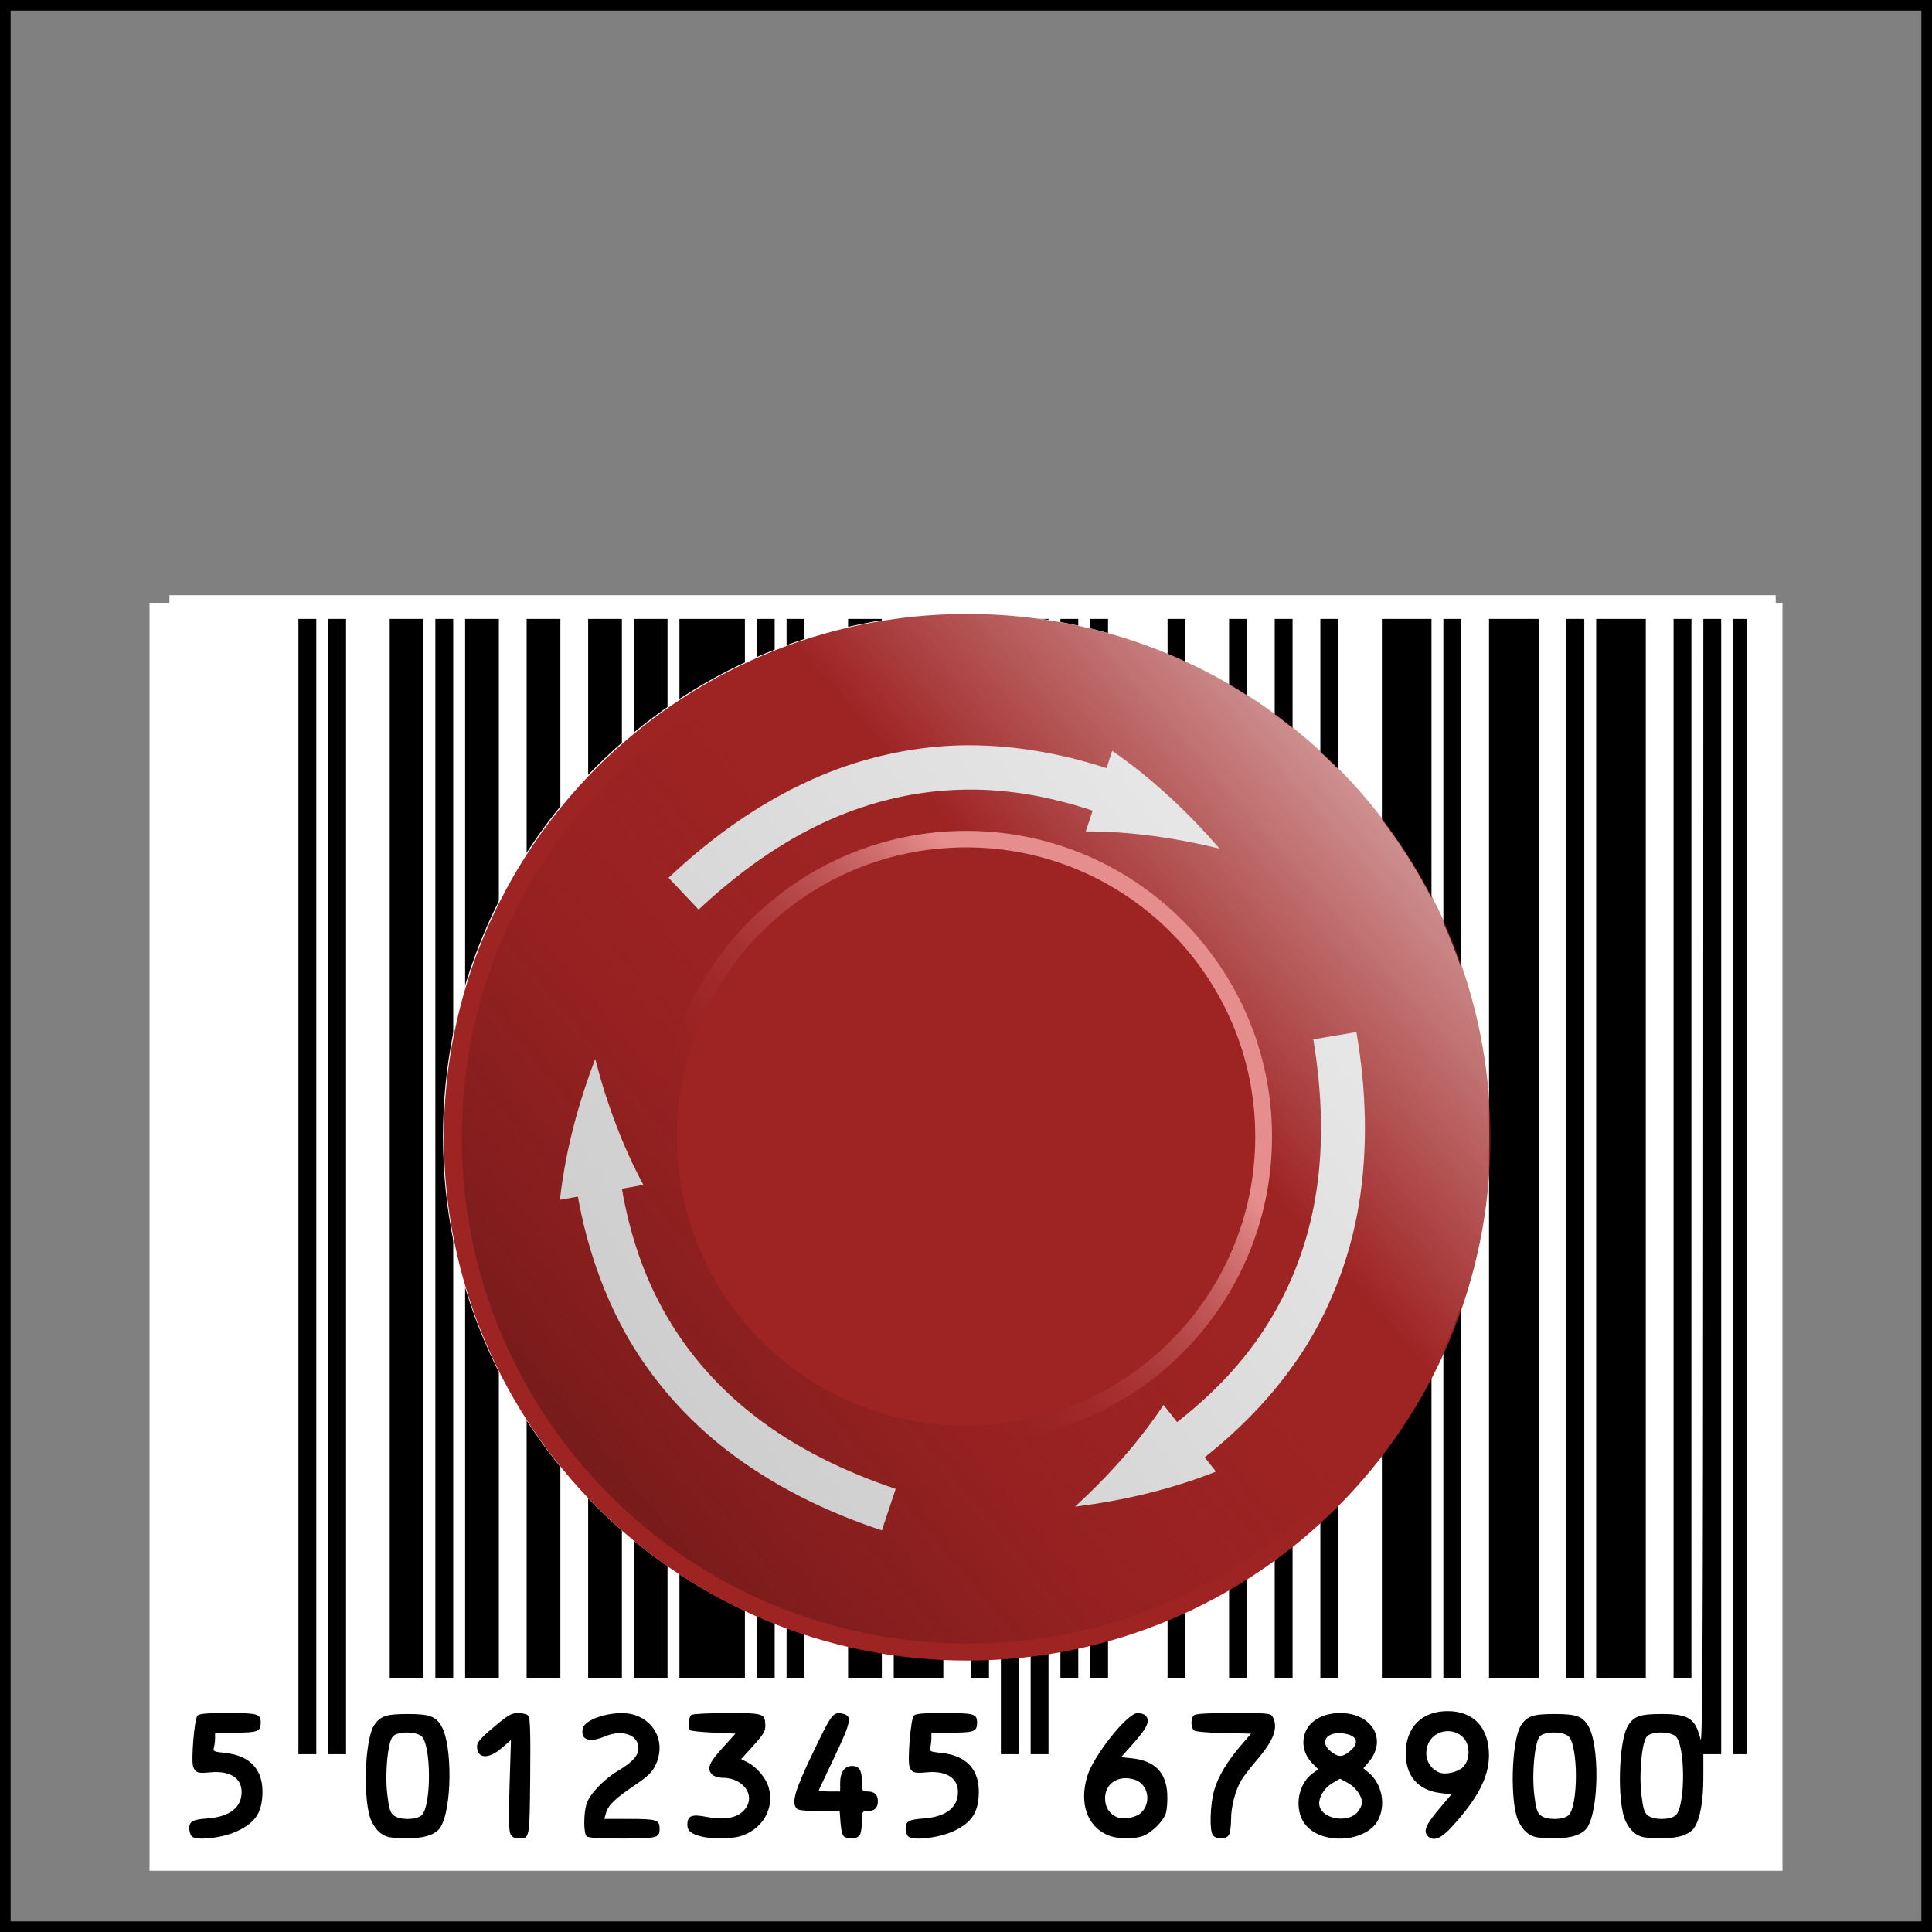
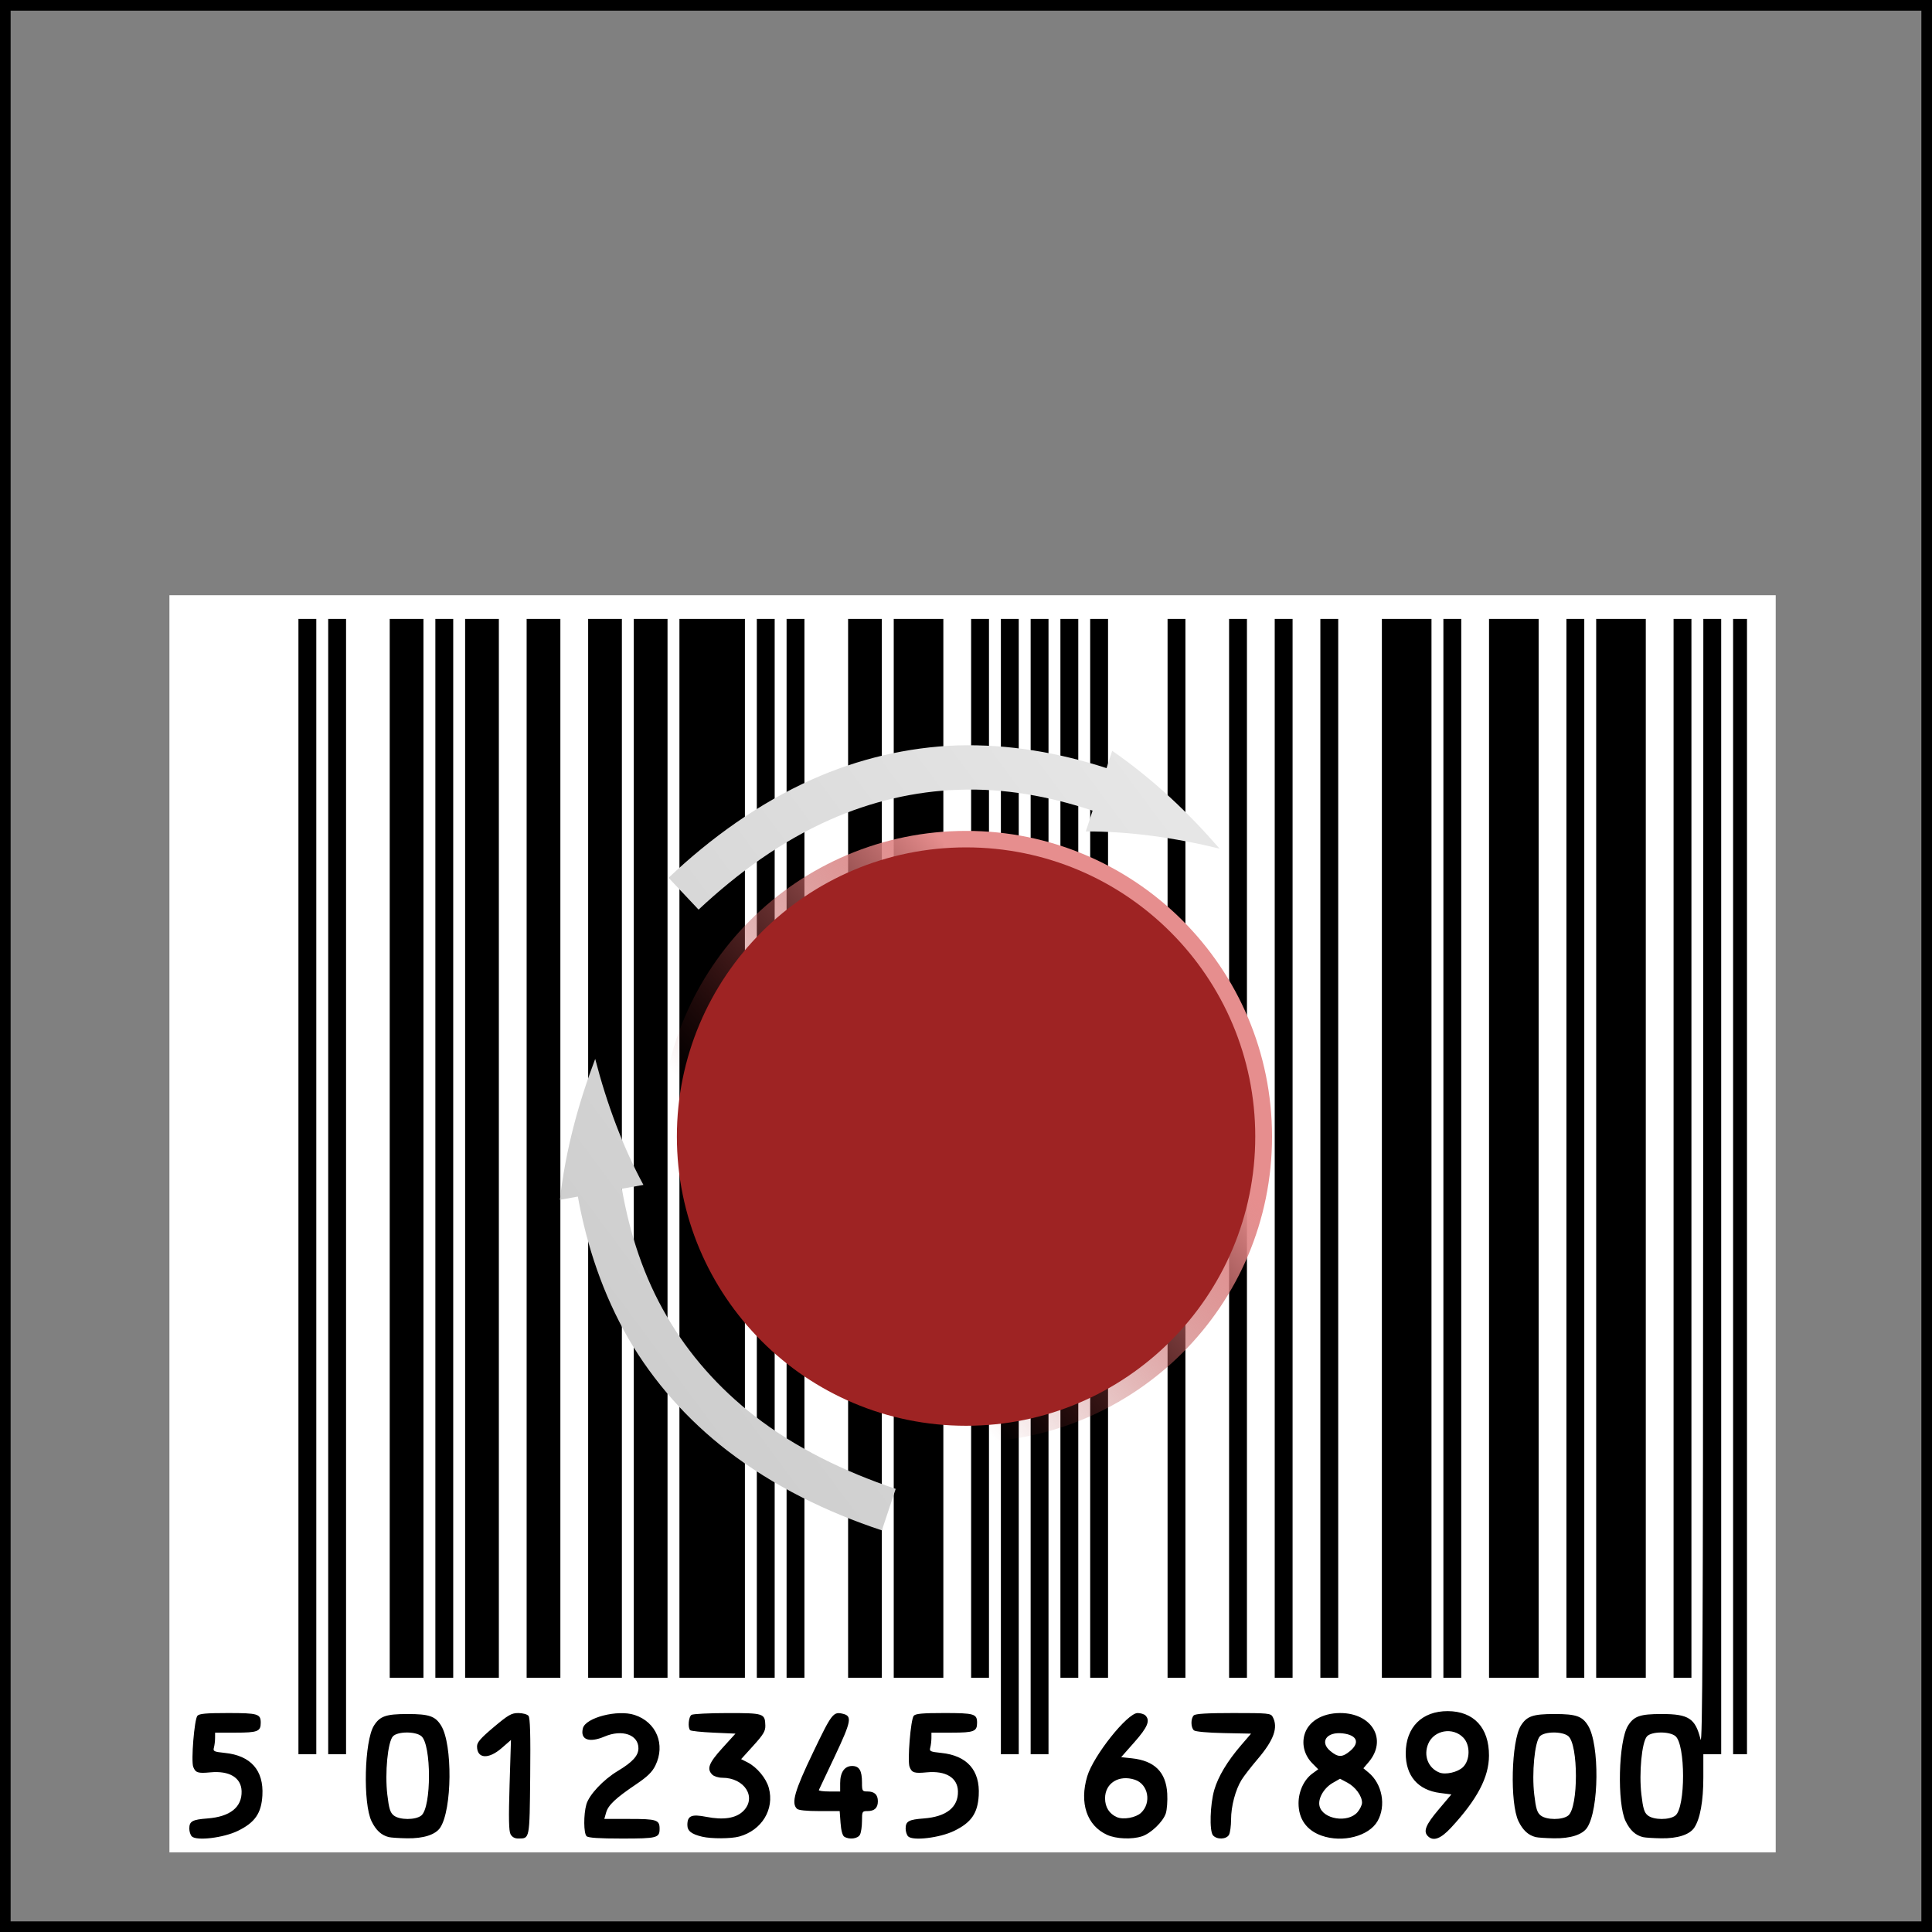
<svg xmlns="http://www.w3.org/2000/svg" xmlns:xlink="http://www.w3.org/1999/xlink" width="906.563" height="906.594" viewBox="0 0 906.563 906.594">
  <rect x="0" y="0" width="906.563" height="906.594" fill="#808080" stroke="none" />
  <defs>
    <linearGradient xlink:href="#c" id="f" gradientUnits="userSpaceOnUse" x1="1805" y1="1220.4" x2="1879.3" y2="1158.3" />
    <linearGradient id="a">
      <stop offset="0" stop-color="#e8e8e8" />
      <stop offset="1" stop-color="#cdcdcd" />
    </linearGradient>
    <linearGradient id="c" y2="1158.3" gradientUnits="userSpaceOnUse" x2="1879.3" y1="1220.4" x1="1805">
      <stop offset="0" stop-color="#731a1a" />
      <stop offset=".5" stop-color="#881e1e" stop-opacity=".498" />
      <stop offset="1" stop-color="#9e2323" stop-opacity="0" />
    </linearGradient>
    <linearGradient id="b" y2="1197.6" gradientUnits="userSpaceOnUse" x2="1833.7" y1="1141" x1="1898.3">
      <stop offset="0" stop-color="#e68e8e" />
      <stop offset="1" stop-color="#9e2323" stop-opacity="0" />
    </linearGradient>
    <linearGradient xlink:href="#d" id="e" gradientUnits="userSpaceOnUse" x1="1890.1" y1="1155.8" x2="1961.2" y2="1093.7" />
    <linearGradient id="d" y2="1093.7" gradientUnits="userSpaceOnUse" x2="1961.2" y1="1155.8" x1="1890.1">
      <stop offset="0" stop-color="#9e2323" />
      <stop offset="1" stop-color="#9e2323" stop-opacity="0" />
    </linearGradient>
    <linearGradient xlink:href="#b" id="g" gradientUnits="userSpaceOnUse" x1="1898.3" y1="1141" x2="1833.7" y2="1197.6" />
    <linearGradient xlink:href="#a" id="i" gradientUnits="userSpaceOnUse" x1="1922.2" y1="1142.4" x2="1826.6" y2="1213.4" />
    <linearGradient xlink:href="#a" id="j" gradientUnits="userSpaceOnUse" x1="1922.2" y1="1142.4" x2="1826.6" y2="1213.4" />
    <linearGradient xlink:href="#a" id="k" gradientUnits="userSpaceOnUse" x1="1922.2" y1="1142.4" x2="1826.6" y2="1213.4" />
    <linearGradient xlink:href="#a" id="h" gradientUnits="userSpaceOnUse" x1="1922.2" y1="1142.4" x2="1826.6" y2="1213.4" />
  </defs>
-   <path fill="#fff" fill-rule="evenodd" d="M70.165 282.842h766.233V877.83H70.165z" />
  <path fill="#fff" fill-rule="evenodd" d="M79.495 279.296h753.729v589.898H79.495z" />
  <path d="M89.99 861.697c-.64-.658-1.163-2.305-1.163-3.66 0-3.432 1.412-4.22 8.514-4.756 10.625-.8 16.227-5.27 16.027-12.787-.168-6.352-5.72-9.7-14.666-8.844-5.812.556-6.97.186-8.028-2.565-1.074-2.79.509-22.253 1.949-23.967.841-1.002 4.077-1.295 14.288-1.295 14.167 0 15.436.378 15.436 4.6 0 4.026-1.477 4.601-11.825 4.601h-9.59l-.013 2.53c-.008 1.392-.249 3.4-.537 4.463-.48 1.766-.04 1.981 5.157 2.518 12.159 1.256 18.254 8.175 17.58 19.955-.478 8.364-3.498 12.725-11.516 16.626-6.746 3.281-19.454 4.8-21.611 2.582zm92.452.34c-3.492-.876-6.013-3.188-8.082-7.413-4.113-8.395-3.397-37.694 1.096-44.88 2.795-4.47 5.668-5.463 15.793-5.463 10.134 0 13.022 1.001 15.76 5.463 5.427 8.846 5.142 39.42-.446 47.847-2.203 3.322-7.826 5.13-15.566 5.008-3.702-.06-7.552-.313-8.555-.565zm15.263-10.14c4.792-3.845 4.776-33.375-.02-37.263-2.83-2.294-11.177-2.218-13.32.122-2.421 2.644-3.82 17.194-2.627 27.316.779 6.604 1.352 8.468 3.012 9.796 2.743 2.195 10.236 2.212 12.955.031zm41.858 8.779c-.811-1.5-.93-7.574-.45-23.122l.65-21.088-4.369 3.8c-6.203 5.395-11.555 5.014-11.555-.823 0-1.892 1.698-3.842 7.848-9.017 6.854-5.767 8.313-6.603 11.525-6.603 2.022 0 4.166.582 4.762 1.292.787.937 1.01 8.8.813 28.558-.297 29.646-.171 28.992-5.594 29.022-1.665.008-2.904-.68-3.63-2.02zm35.674.929c-1.388-1.371-1.449-10.103-.104-14.89 1.269-4.514 7.938-11.621 14.734-15.7 6.958-4.177 9.703-7.197 9.703-10.674 0-6.362-7.632-9.006-15.879-5.5-7.297 3.102-11.542 1.48-10.178-3.891 1.265-4.981 16.263-8.844 24.239-6.243 10.263 3.347 14.598 13.883 9.769 23.741-1.5 3.06-3.698 5.203-9.028 8.802-9.649 6.515-13.087 9.754-14.084 13.268l-.848 2.99h11.853c12.74 0 14.088.44 14.088 4.6 0 4.307-1.13 4.601-17.691 4.601-10.78 0-15.795-.334-16.574-1.104zm54.282.25c-5.084-1.213-6.983-2.71-6.983-5.506 0-4.354 1.943-5.186 8.914-3.816 8.051 1.58 13.889.666 17.309-2.713 6.464-6.388.65-15.634-9.832-15.634-1.772 0-3.88-.65-4.686-1.446-2.72-2.688-1.681-5.445 4.7-12.47l6.162-6.786-10.279-.46c-5.653-.253-10.591-.77-10.973-1.15-1.2-1.194-.754-6.335.625-7.198.726-.454 8.286-.831 16.801-.839 17.158-.016 17.683.155 17.845 5.829.075 2.602-.884 4.213-5.63 9.458l-5.722 6.321 3.072 1.561c4.356 2.214 8.682 7.423 9.911 11.933 2.737 10.043-3.274 19.919-13.899 22.835-3.797 1.042-13.12 1.086-17.335.08zm66.639-.008c-.828-.518-1.487-2.948-1.741-6.427l-.41-5.593h-9.478c-6.131 0-9.874-.39-10.596-1.105-2.716-2.683-1.088-8.34 7.622-26.497 8.82-18.386 9.437-19.175 14.084-18.022 4.26 1.056 3.775 3.558-3.82 19.688-3.976 8.445-7.39 15.665-7.585 16.045-.196.38 1.974.69 4.82.69h5.177v-3.936c0-5.073 2.063-8.026 5.606-8.026 3.364 0 4.636 2.129 4.636 7.76 0 3.988.132 4.202 2.607 4.202 3.255 0 4.841 1.508 4.841 4.6 0 3.093-1.587 4.6-4.841 4.6-2.513 0-2.607.17-2.607 4.662 0 2.564-.434 5.462-.964 6.44-1.026 1.894-5 2.39-7.352.92zm29.964-.151c-.64-.658-1.164-2.305-1.164-3.66 0-3.432 1.412-4.221 8.514-4.756 10.625-.8 16.227-5.27 16.028-12.788-.169-6.351-5.72-9.699-14.667-8.843-5.812.556-6.97.186-8.028-2.565-1.074-2.79.509-22.253 1.95-23.968.84-1.001 4.076-1.295 14.287-1.295 14.167 0 15.436.378 15.436 4.601 0 4.026-1.477 4.6-11.825 4.6h-9.59l-.013 2.531c-.008 1.392-.249 3.4-.537 4.462-.48 1.767-.04 1.982 5.157 2.519 12.158 1.255 18.254 8.174 17.58 19.954-.478 8.365-3.499 12.726-11.516 16.626-6.746 3.282-19.454 4.8-21.612 2.582zm93.345-.727c-9.472-4.32-13.06-14.943-9.288-27.494 2.903-9.66 18.823-29.653 23.612-29.653 1.39 0 3.032.497 3.646 1.104 2.389 2.36 1.113 5.487-5.115 12.54l-6.233 7.058 5.07.546c10.625 1.144 15.977 6.486 16.551 16.52.196 3.426-.114 7.638-.69 9.36-1.3 3.897-6.966 9.334-11.165 10.716-4.696 1.547-12.166 1.229-16.388-.697zm15.906-10.294c5.075-4.712 3.452-13.508-2.872-15.57-7.488-2.443-13.965 1.6-13.965 8.718 0 4.159 1.99 7.315 5.586 8.86 2.985 1.283 8.83.24 11.251-2.009zm33.79 10.5c-1.727-2.07-1.357-14.538.634-21.345 1.833-6.266 6.12-13.409 12.5-20.827l4.748-5.52-12.776-.258c-7.481-.15-13.285-.674-14.003-1.262-1.533-1.257-1.6-5.565-.109-7.038.79-.78 6.241-1.104 18.59-1.104 16.321 0 17.535.118 18.436 1.78 2.688 4.964.582 10.867-7.091 19.876-3.033 3.56-6.402 7.908-7.487 9.66-2.881 4.657-4.943 12.413-4.943 18.597 0 2.978-.434 6.215-.964 7.194-1.206 2.226-5.759 2.376-7.535.248zm51.01.19c-7.056-2.486-10.852-7.806-10.852-15.21 0-5.574 2.555-11.061 6.49-13.936l2.75-2.01-2.774-2.803c-3.586-3.625-4.988-8.637-3.72-13.293 1.708-6.268 8.278-10.292 16.807-10.292 15.017 0 22.263 12.544 13.316 23.052l-2.441 2.867 2.411 1.992c6.448 5.327 8.348 15.566 4.232 22.803-4.015 7.058-16.408 10.287-26.22 6.83zm16.793-11.012c1.183-1.358 2.149-3.378 2.147-4.488-.008-3.163-3.088-7.373-6.87-9.384l-3.454-1.836-3.42 1.958c-4.218 2.416-7.072 7.447-6.19 10.916 1.565 6.165 13.266 8.03 17.787 2.834zm-3.508-28.671c4.784-3.978 3.34-7.53-3.384-8.318-7.551-.885-10.987 3.991-5.833 8.277 3.655 3.04 5.6 3.048 9.217.04zm36.571 39.923c-2.276-2.25-1.05-5.326 4.949-12.423l6.066-7.175-5.303-.678c-10.387-1.327-16.16-8.026-16.12-18.705.046-12.151 7.659-19.751 19.736-19.701 12.218.05 19.375 7.782 19.328 20.882-.035 10.123-5.49 20.5-17.733 33.737-4.904 5.303-8.365 6.59-10.923 4.062zm16.483-32.432c3.36-3.32 3.45-10.316.175-13.76-4.9-5.155-13.772-3.634-16.505 2.83-2.333 5.517-.041 11.413 5.248 13.5 2.926 1.154 8.659-.175 11.082-2.57zm34.115 32.865c-3.492-.877-6.013-3.19-8.082-7.414-4.113-8.395-3.397-37.694 1.096-44.88 2.795-4.47 5.668-5.463 15.793-5.463 10.134 0 13.022 1 15.76 5.463 5.426 8.846 5.142 39.42-.447 47.847-2.202 3.321-7.825 5.13-15.565 5.008-3.702-.06-7.552-.313-8.555-.565zm15.263-10.14c4.792-3.846 4.776-33.376-.02-37.264-2.83-2.294-11.178-2.218-13.32.122-2.422 2.644-3.821 17.194-2.627 27.316.779 6.604 1.352 8.468 3.012 9.796 2.743 2.195 10.236 2.212 12.955.031zm35.017 10.14c-3.492-.877-6.013-3.19-8.083-7.414-4.112-8.395-3.397-37.694 1.097-44.88 2.795-4.47 5.667-5.463 15.793-5.463 12.703 0 15.805 2.032 18.258 11.961.904 3.657 1.153-49.798 1.216-260.619l.079-265.218h8.38V823.142h-8.38v10.848c0 11.162-1.49 19.454-4.24 23.601-2.202 3.322-7.825 5.13-15.565 5.008-3.702-.059-7.552-.313-8.555-.564zm15.262-10.14c4.793-3.846 4.777-33.376-.02-37.264-2.83-2.294-11.177-2.218-13.319.122-2.422 2.644-3.821 17.194-2.627 27.316.779 6.604 1.352 8.468 3.012 9.796 2.743 2.195 10.235 2.212 12.955.031zM140.037 556.776V290.408h8.38V823.145h-8.38V556.776zm13.967 0V290.408h8.38V823.145h-8.38V556.776zm315.647 0V290.408h8.38V823.145h-8.38V556.776zm13.967 0V290.408h8.38V823.145h-8.38V556.776zm329.615 0V290.408h6.518V823.145h-6.518V556.776zM182.87 538.834V290.41h15.829v496.848H182.87V538.834zm21.415 0V290.41h8.38v496.848h-8.38V538.834zm13.967 0V290.41h15.829v496.848h-15.829V538.834zm28.865 0V290.41h15.829v496.848h-15.829V538.834zm28.865 0V290.41h15.829v496.848H275.98V538.834zm21.415 0V290.41h15.829v496.848h-15.829V538.834zm21.416 0V290.41h30.726v496.848h-30.726V538.834zm36.313 0V290.41h8.38v496.848h-8.38V538.834zm13.967 0V290.41h8.38v496.848h-8.38V538.834zm28.865 0V290.41h15.829v496.848h-15.829V538.834zm21.415 0V290.41h23.278v496.848h-23.278V538.834zm36.313 0V290.41h8.38v496.848h-8.38V538.834zm41.899 0V290.41h8.38v496.848h-8.38V538.834zm13.967 0V290.41h8.38v496.848h-8.38V538.834zm36.313 0V290.41h8.38v496.848h-8.38V538.834zm28.865 0V290.41h8.38v496.848h-8.38V538.834zm21.415 0V290.41h8.38v496.848h-8.38V538.834zm21.416 0V290.41h8.38v496.848h-8.38V538.834zm28.865 0V290.41h23.277v496.848h-23.278V538.834zm28.864 0V290.41h8.38v496.848h-8.38V538.834zm21.416 0V290.41h23.278v496.848h-23.278V538.834zm36.313 0V290.41h8.38v496.848h-8.38V538.834zm13.967 0V290.41h23.278v496.848h-23.278V538.834zm36.313 0V290.41h8.38v496.848h-8.38V538.834z" />
  <path style="marker:none" color="#000" fill="none" stroke="#000" stroke-width="5" overflow="visible" d="M2.487 2.505h901.59v901.589H2.486z" />
  <g>
-     <path style="marker:none" d="M26.264 295.451c0 82.01-67.387 148.493-150.513 148.493S-274.76 377.462-274.76 295.45c0-82.01 67.386-148.492 150.512-148.492S26.264 213.441 26.264 295.451z" transform="matrix(1.614 0 0 1.636 653.81 49.97)" color="#000" fill="#fff" stroke="#fff" stroke-width="3.077" overflow="visible" />
-     <path transform="translate(-5776.449 -3381.703) scale(3.327)" d="M1946.443 1176.838c0 40.76-33.043 73.804-73.804 73.804s-73.804-33.043-73.804-73.804 33.043-73.804 73.804-73.804c40.76 0 73.804 33.043 73.804 73.804z" fill="url(#e)" />
-     <path transform="matrix(3.217 0 0 3.217 -5570.16 -3252.077)" d="M1946.443 1176.838c0 40.76-33.043 73.804-73.804 73.804s-73.804-33.043-73.804-73.804 33.043-73.804 73.804-73.804c40.76 0 73.804 33.043 73.804 73.804z" fill="url(#f)" />
+     <path transform="matrix(3.217 0 0 3.217 -5570.16 -3252.077)" d="M1946.443 1176.838s-73.804-33.043-73.804-73.804 33.043-73.804 73.804-73.804c40.76 0 73.804 33.043 73.804 73.804z" fill="url(#f)" />
    <path transform="translate(-3187.003 -1754.415) scale(1.944)" d="M1946.443 1176.838c0 40.76-33.043 73.804-73.804 73.804s-73.804-33.043-73.804-73.804 33.043-73.804 73.804-73.804c40.76 0 73.804 33.043 73.804 73.804z" fill="url(#g)" />
    <path d="M589.013 533.32c0 74.944-60.754 135.699-135.699 135.699-74.944 0-135.699-60.755-135.699-135.7 0-74.944 60.755-135.698 135.7-135.698 74.944 0 135.698 60.754 135.698 135.699z" fill="#9e2323" />
    <g transform="translate(-5783.568 -3386.586) scale(3.327)" fill="url(#h)">
      <path d="M1836.9 1146.2c5.556-5.197 11.75-9.689 18.568-12.694 5.737-2.538 11.943-4.019 18.172-4.208 6.354-.231 12.69.899 18.834 2.943l-.96 2.932c6.052-.02 12.501.866 18.868 2.428-4.32-4.981-9.298-9.748-15.143-13.798l-.8 2.443c-6.734-2.188-13.797-3.405-21.008-3.205-7.082.243-14.062 1.916-20.494 4.786-7.596 3.403-14.354 8.292-20.268 13.885z" fill="url(#i)" />
-       <path d="M1923.6 1164.5c1.242 7.506 1.544 15.15.261 22.491-1.07 6.181-3.281 12.166-6.58 17.454-3.331 5.415-7.786 10.06-12.895 14.038l-1.907-2.426c-3.342 5.047-7.655 9.922-12.487 14.353 6.54-.83 13.268-2.33 19.88-4.946l-1.589-2.021c5.556-4.389 10.486-9.59 14.32-15.701 3.727-6.027 6.207-12.763 7.387-19.706 1.382-8.208 1.064-16.543-.31-24.566z" fill="url(#j)" />
      <path d="M1864.7 1227.9c-7.209-2.431-14.098-5.759-19.975-10.341-4.953-3.85-9.196-8.615-12.313-14.011-3.213-5.486-5.22-11.602-6.33-17.98l3.038-.543c-2.884-5.322-5.159-11.42-6.8-17.768-2.34 6.164-4.18 12.806-4.978 19.872l2.531-.452c1.262 6.967 3.536 13.763 7.128 20.02 3.568 6.122 8.348 11.476 13.922 15.781 6.595 5.078 14.102 8.715 21.829 11.273z" fill="url(#k)" />
    </g>
  </g>
</svg>